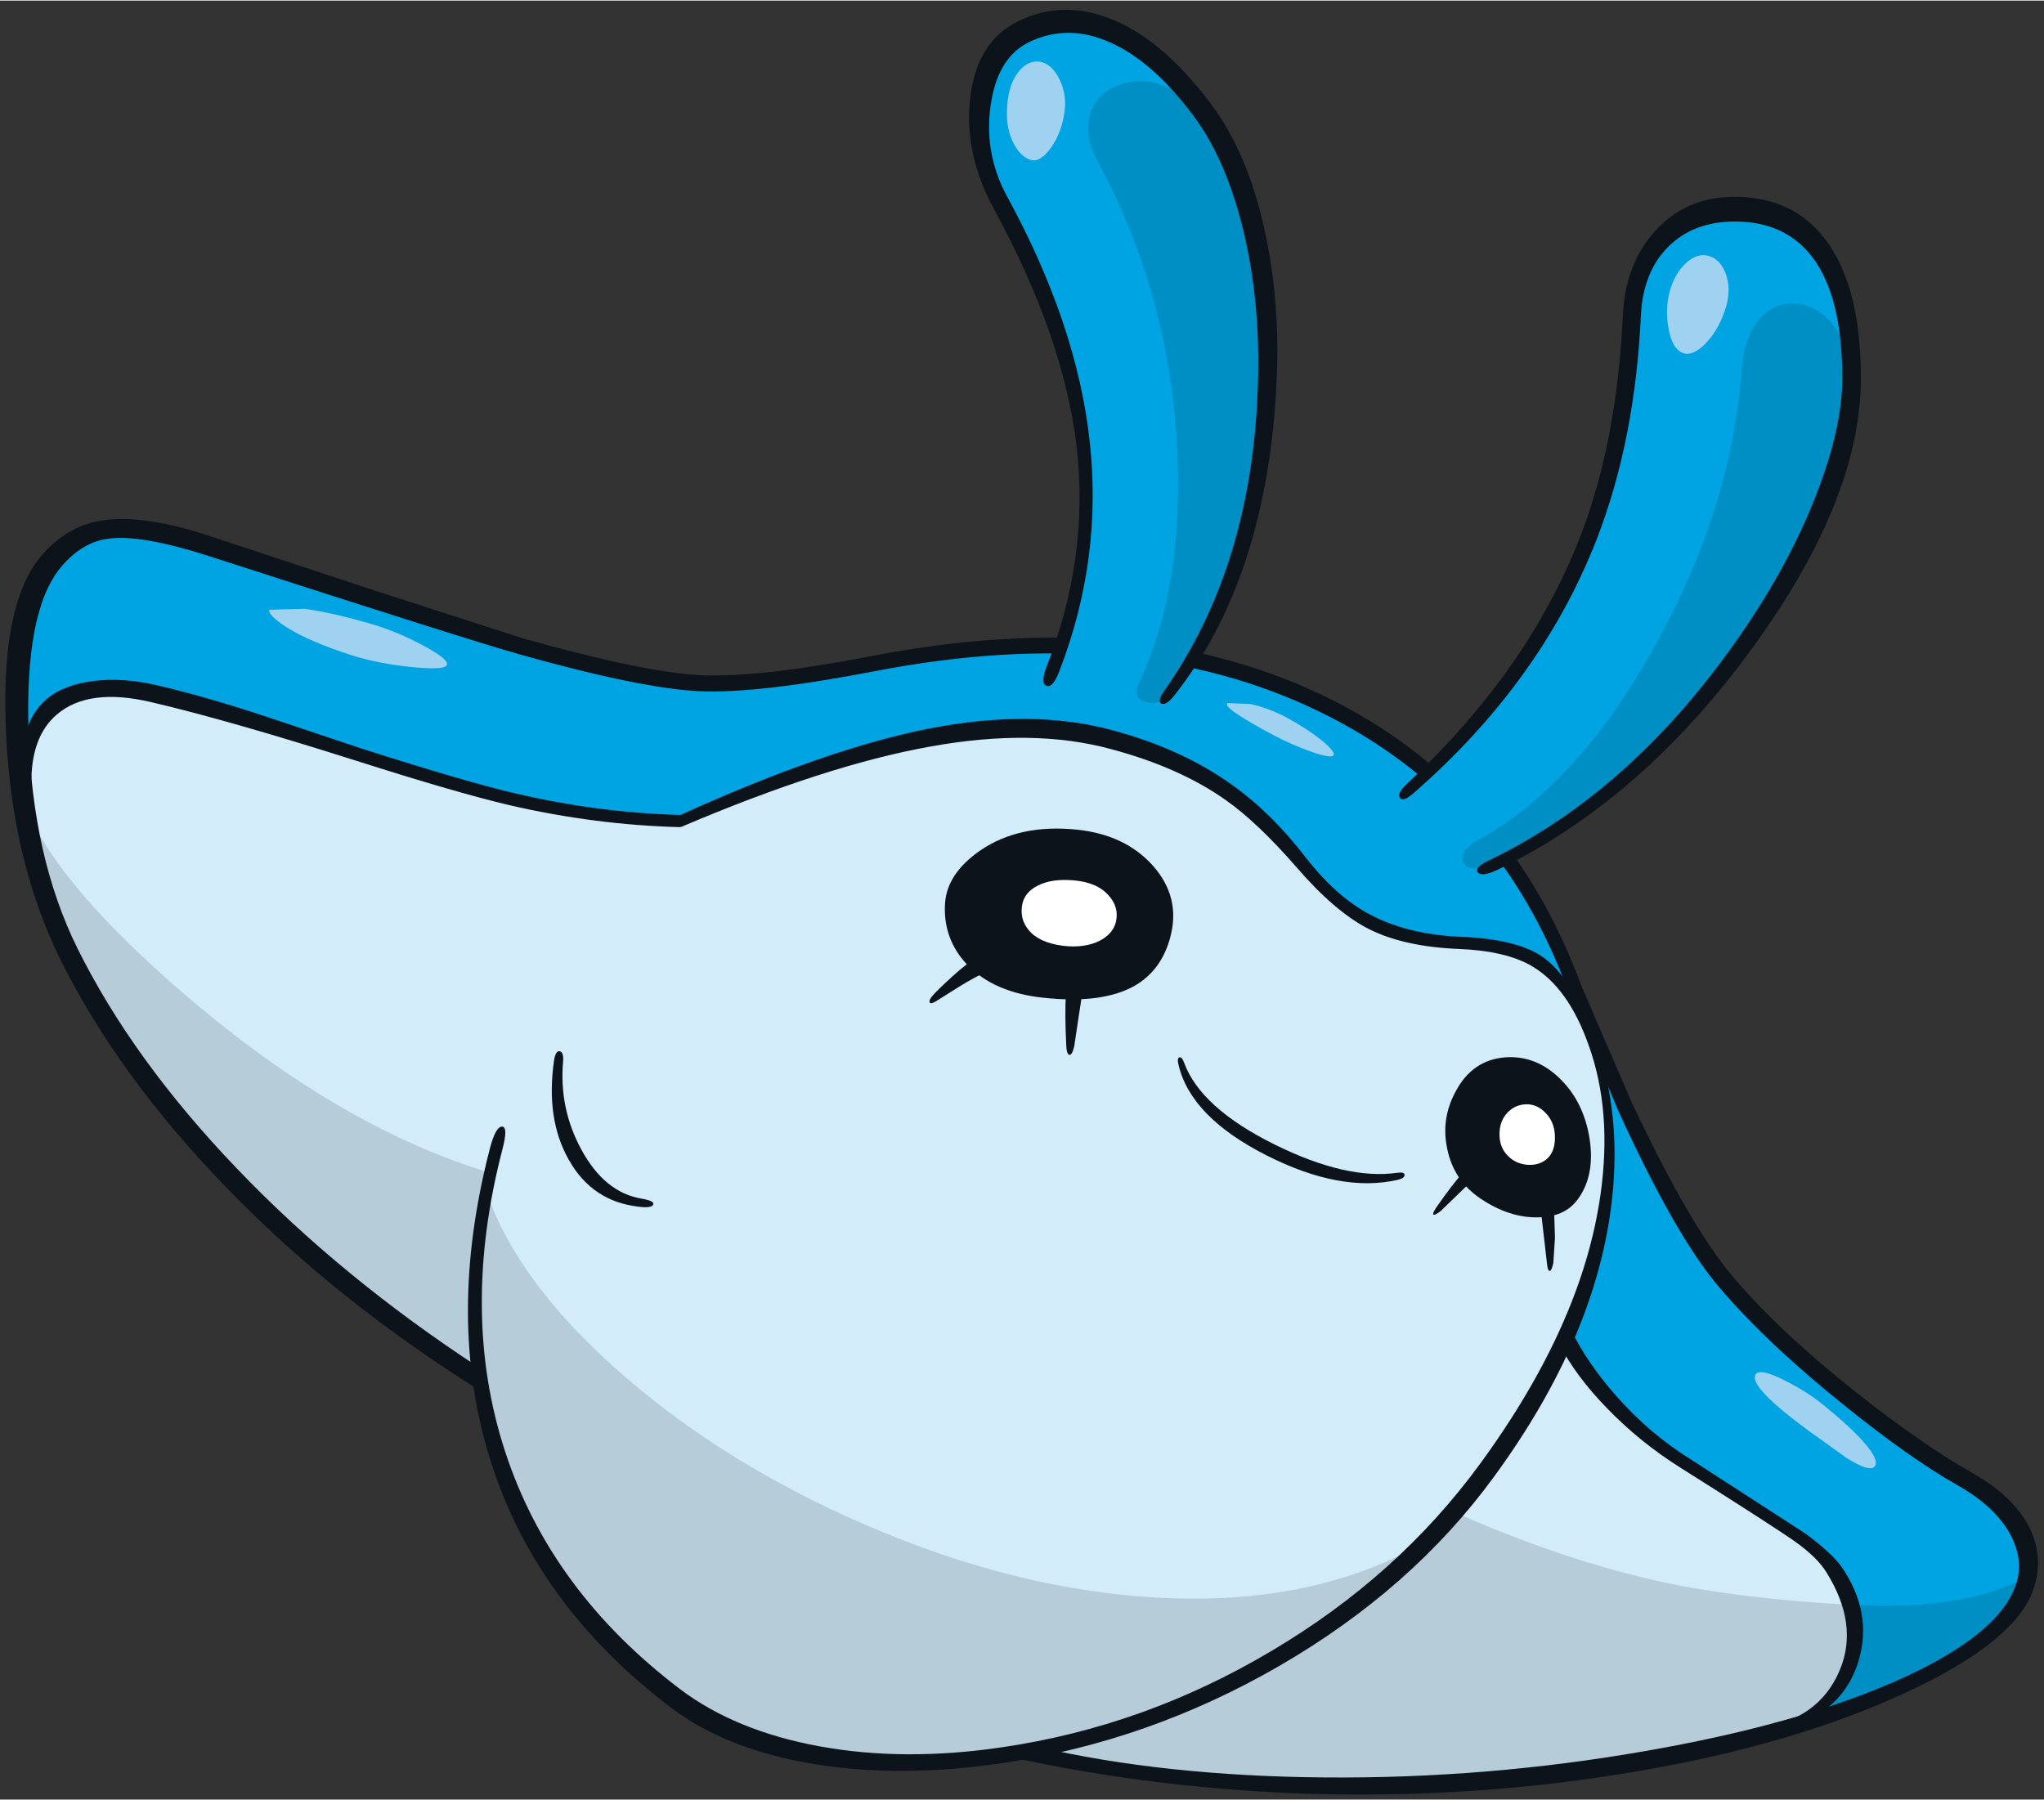
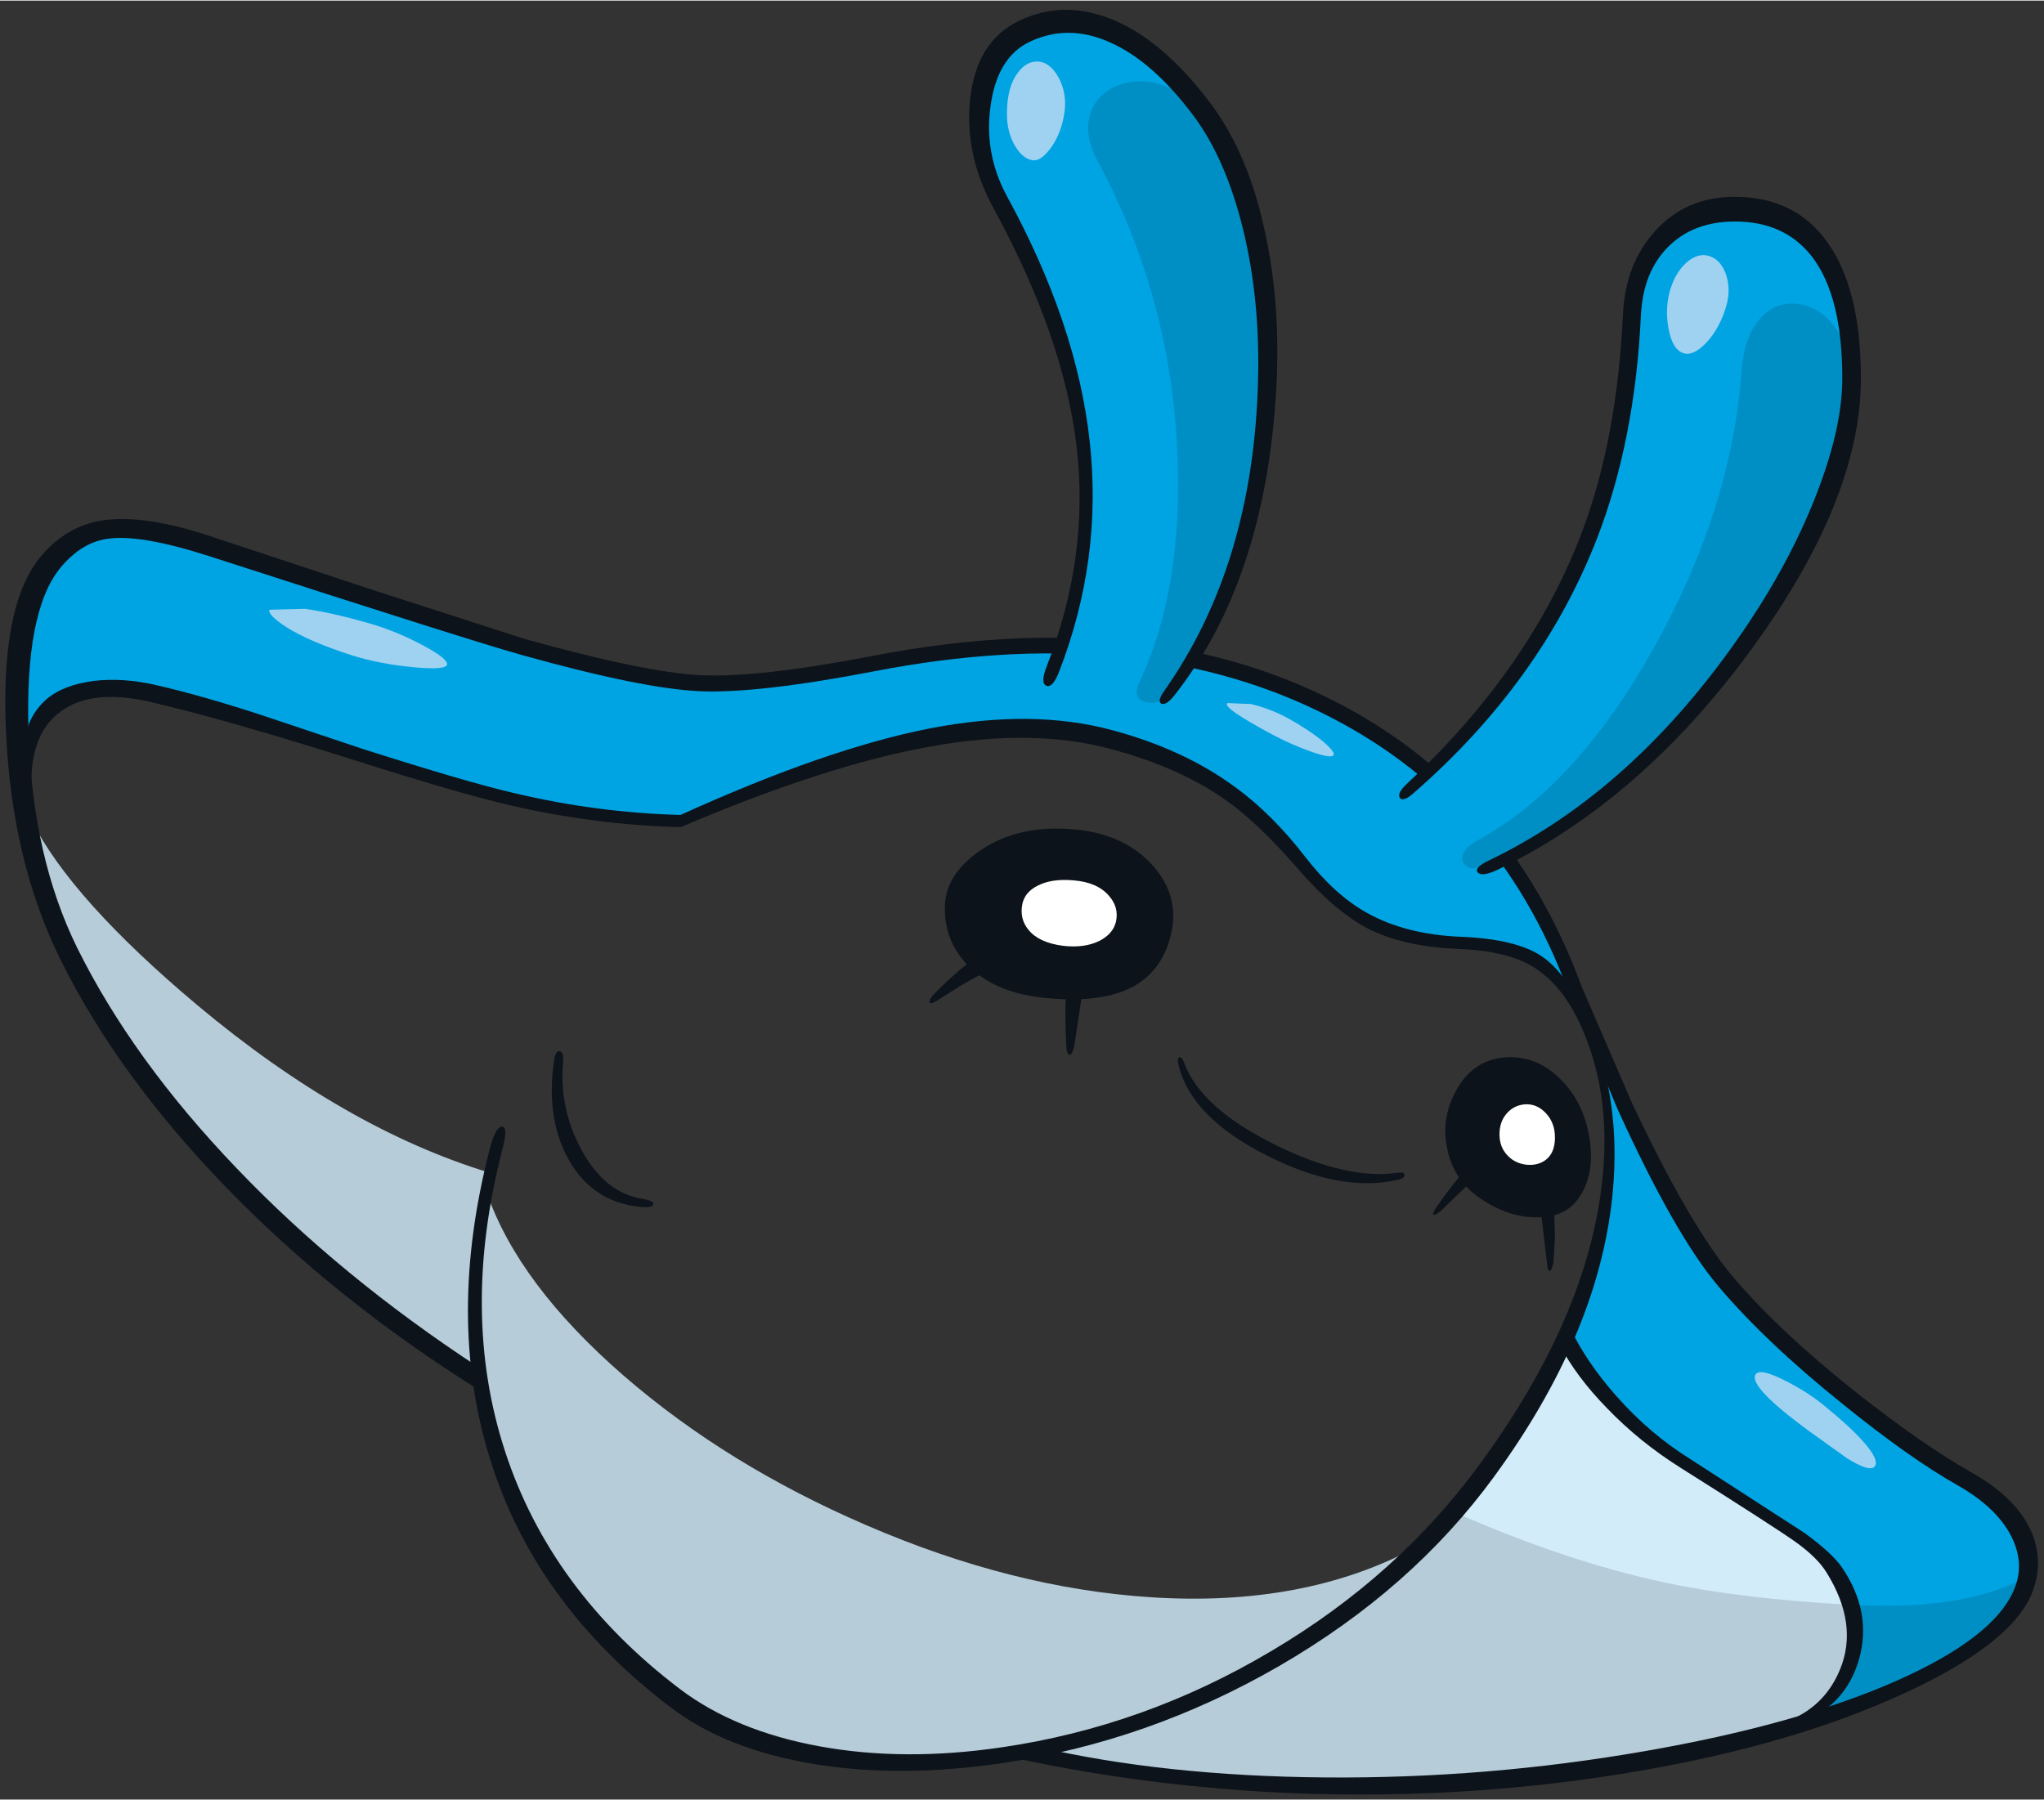
<svg xmlns="http://www.w3.org/2000/svg" version="1.1" width="319px" height="281px" viewBox="-0.85 -1.45 318.7 280.55">
  <rect x="-0.85" y="-1.45" width="318.7" height="280.55" fill="#333333" stroke="none" />
  <g>
    <path fill="#00a4e3" d="M204.25 134.9 Q193.1 123.9 189.55 121.7 186.5 119.8 180.75 117.4 174.05 114.6 169.05 113.55 L154.0 112.85 Q144.1 113.35 136.35 115.6 129.65 117.55 116.65 122.45 L105.0 126.95 Q89.85 126.5 74.3 122.15 59.75 118.05 40.55 111.9 33.05 109.5 25.35 107.8 17.3 106.0 14.05 106.15 10.4 106.35 7.3 109.2 3.8 112.4 3.0 117.5 1.9 98.75 5.1 91.15 7.5 85.55 10.8 83.2 13.6 81.2 17.3 81.35 23.75 81.65 34.95 85.4 L43.8 88.25 55.25 91.85 72.5 97.55 Q84.75 101.45 92.1 103.05 104.1 105.7 110.25 105.7 117.2 105.7 129.7 103.45 159.9 97.85 169.75 98.75 188.5 100.55 202.3 107.0 210.15 110.65 215.75 114.7 220.15 117.85 226.2 123.55 230.9 128.0 234.65 133.65 236.8 136.9 239.55 142.1 L242.8 149.1 Q244.25 152.65 244.7 154.75 239.05 148.05 234.05 146.85 L225.1 145.55 Q218.55 144.7 216.75 143.85 210.3 140.95 204.25 134.9" />
    <path fill="#00a4e3" d="M248.75 164.5 L252.55 172.75 Q253.95 175.95 257.5 182.5 260.55 188.15 262.95 192.2 264.9 195.5 269.65 200.75 273.9 205.45 278.95 210.1 283.0 213.85 290.7 219.65 297.05 224.5 299.2 225.85 305.55 229.85 309.1 232.5 311.3 234.15 313.2 238.65 314.85 242.5 314.85 244.2 314.85 249.4 305.25 255.6 296.0 261.6 280.0 267.1 283.5 264.35 285.65 261.0 288.0 257.35 288.0 254.0 288.0 249.35 285.9 245.65 284.1 242.55 279.75 238.5 278.0 236.85 268.45 231.2 258.55 225.3 255.05 222.25 250.35 218.2 247.45 214.5 244.85 211.3 242.65 207.2 245.5 200.55 247.55 194.0 250.05 185.95 250.05 175.75 L249.4 168.7 248.75 164.5" />
    <path fill="#008fc5" d="M285.65 261.0 Q288.0 257.35 288.0 254.0 288.0 251.1 287.25 248.7 305.05 249.75 314.8 244.55 314.5 249.7 305.0 255.8 295.7 261.75 280.0 267.1 283.5 264.35 285.65 261.0" />
-     <path fill="#d2ecfa" d="M209.25 139.9 Q212.05 141.85 216.3 143.8 218.15 144.65 225.75 145.8 233.85 147.0 236.9 148.1 242.85 150.25 247.2 160.1 255.0 177.8 242.65 207.6 239.55 215.05 232.6 224.4 225.4 234.05 215.8 243.35 205.95 253.0 191.15 260.4 175.5 268.2 159.4 270.95 147.9 272.9 136.8 272.65 121.65 272.4 113.35 267.85 103.45 262.5 96.05 255.6 87.95 248.15 83.4 239.45 76.4 226.15 74.2 213.45 69.45 210.5 62.8 205.6 49.5 195.9 40.2 186.35 19.35 164.95 10.95 148.05 7.6 141.25 5.1 130.7 L3.0 120.15 Q2.7 118.9 3.2 116.6 3.65 114.5 4.4 112.85 5.5 110.35 8.8 108.45 12.0 106.6 15.5 106.4 20.85 106.1 35.4 110.2 L61.15 118.1 Q74.85 122.4 81.55 123.85 91.1 125.9 105.0 126.95 L114.8 123.0 Q125.4 118.8 129.6 117.4 139.05 114.25 149.25 113.15 160.35 111.95 169.05 113.55 181.25 115.85 190.6 122.0 197.3 126.4 200.9 131.5 204.45 136.55 209.25 139.9" />
    <path fill="#d2ecfa" d="M243.55 208.85 Q244.75 211.25 246.55 213.6 248.75 216.5 252.9 220.25 257.25 224.1 261.3 226.75 L272.0 233.5 Q278.95 237.9 280.9 239.35 283.6 241.4 285.7 245.25 288.05 249.7 288.05 254.2 288.05 258.25 284.55 262.55 L280.65 266.45 Q280.15 266.95 271.25 269.0 L252.2 272.9 Q231.3 276.55 202.85 276.55 190.15 276.55 176.05 274.5 164.15 272.75 159.4 270.95 169.05 268.85 175.8 266.5 182.8 264.15 191.1 260.1 198.9 256.3 207.75 249.85 215.35 244.3 219.85 239.8 226.6 233.1 232.7 224.25 238.5 215.8 242.7 206.95 L243.55 208.85" />
    <path fill="#b6ccd9" d="M280.65 266.45 Q280.15 266.95 271.25 269.0 L252.2 272.9 Q231.3 276.55 202.85 276.55 190.15 276.55 176.05 274.5 164.15 272.75 159.4 270.95 169.05 268.85 175.8 266.5 182.8 264.15 191.1 260.1 198.9 256.3 207.75 249.85 215.35 244.3 219.85 239.8 222.7 237.05 225.05 233.9 242.85 241.85 258.7 245.25 270.4 247.75 287.15 248.7 288.05 251.55 288.05 254.2 288.05 258.25 284.55 262.55 L280.65 266.45" />
    <path fill="#b6ccd9" d="M4.05 126.35 Q10.2 138.65 29.9 155.2 52.95 174.5 75.5 181.35 74.1 187.15 73.65 196.75 73.2 206.2 74.0 212.4 43.7 192.8 24.65 169.45 13.0 155.25 7.35 139.4 5.6 134.4 4.65 129.9 L4.05 126.35" />
    <path fill="#b6ccd9" d="M75.05 184.45 Q79.95 198.7 96.4 213.0 112.5 226.95 134.2 236.3 156.95 246.15 178.6 247.55 202.5 249.1 219.85 239.8 199.7 260.2 169.6 268.5 141.9 276.15 120.9 270.2 105.1 265.75 91.9 250.85 80.5 238.0 76.7 224.95 73.0 212.0 73.65 196.95 L75.05 184.45" />
    <path fill="#0d131a" d="M245.8 152.4 L253.6 170.45 Q262.7 189.8 269.5 197.75 276.7 206.2 288.75 215.75 299.05 223.85 306.65 228.15 313.7 232.15 315.95 237.5 317.85 242.15 316.0 246.85 312.8 254.85 295.9 262.6 278.7 270.5 254.95 274.6 229.05 279.1 201.85 278.15 177.05 277.2 154.15 271.9 L160.8 270.85 Q180.65 275.45 205.8 275.65 230.95 275.85 255.6 271.55 279.2 267.45 294.7 260.65 310.2 253.8 313.25 246.2 314.9 242.15 312.65 237.85 310.3 233.45 304.4 230.1 296.95 225.9 286.5 217.45 274.55 207.85 267.2 199.2 260.3 191.1 251.35 171.4 L243.65 153.0 Q232.55 122.9 204.9 109.45 175.95 95.35 135.7 103.1 117.3 106.65 108.25 106.25 99.25 105.85 80.5 100.6 72.6 98.4 31.8 85.2 21.25 81.8 16.15 82.45 11.85 82.95 8.45 87.15 3.0 94.0 3.6 112.7 4.2 132.1 11.2 146.3 19.85 163.75 36.05 180.65 52.2 197.55 73.8 211.7 74.05 211.85 74.3 213.8 74.6 215.7 74.35 215.55 51.4 201.25 34.15 183.35 17.5 166.1 8.6 148.15 1.05 132.9 0.1 112.95 -0.85 93.2 5.3 85.5 9.05 80.85 14.35 79.75 20.85 78.45 31.55 81.95 L57.4 90.5 80.8 98.05 Q99.55 103.3 108.3 103.75 117.4 104.2 135.45 100.7 176.65 92.8 206.0 107.2 234.25 121.0 245.8 152.4" />
    <path fill="#0d131a" d="M262.7 226.0 L280.55 237.55 Q284.8 240.65 286.35 242.9 291.1 249.9 289.0 257.25 286.9 264.6 279.2 267.55 L278.25 267.3 Q277.55 267.0 277.75 266.9 283.65 264.65 286.05 258.8 288.95 251.75 283.95 243.7 282.55 241.4 279.15 238.95 276.0 236.7 261.25 227.4 254.8 223.35 249.75 218.1 244.9 213.15 242.25 208.05 242.15 207.85 243.0 206.6 243.85 205.35 243.95 205.55 246.55 210.95 251.15 216.15 256.35 222.05 262.7 226.0" />
    <path fill="#0d131a" d="M202.75 132.2 Q207.25 138.0 212.25 140.8 218.3 144.2 226.95 144.55 235.7 144.9 239.7 147.7 244.45 151.05 248.0 161.0 251.95 172.1 250.5 185.45 248.15 206.8 232.1 228.75 219.3 246.3 198.55 258.3 178.2 270.05 155.5 273.4 139.75 275.75 126.3 273.6 112.45 271.35 103.75 264.75 82.5 248.6 75.5 225.8 68.7 203.85 75.55 177.5 76.45 174.1 77.45 174.15 78.4 174.2 77.5 177.65 70.85 203.2 77.9 224.8 85.0 246.55 105.15 261.85 113.8 268.4 126.95 270.8 140.1 273.2 155.35 270.95 177.6 267.7 197.35 255.95 217.15 244.25 229.95 226.7 245.85 204.95 248.7 184.75 250.55 171.7 246.85 161.45 243.7 152.5 238.05 149.15 234.0 146.75 226.65 146.45 218.0 146.1 212.5 143.3 207.25 140.6 201.3 133.7 195.2 126.7 190.3 123.25 183.1 118.15 172.45 115.3 160.25 111.95 144.1 114.9 127.95 117.8 105.4 127.4 L105.15 127.45 Q91.95 127.1 78.7 124.05 70.55 122.15 54.55 117.05 34.7 110.75 22.7 107.95 12.95 105.65 8.0 109.9 3.9 113.4 4.05 120.9 2.45 117.55 2.65 115.85 3.0 112.85 3.85 110.9 4.75 108.95 6.4 107.5 9.05 105.25 13.75 104.65 18.35 104.1 23.5 105.3 31.1 107.05 40.6 110.2 L55.7 115.25 Q72.0 120.45 79.35 122.15 92.25 125.2 105.25 125.55 128.05 115.2 144.15 112.05 160.15 108.95 172.65 112.35 183.6 115.3 191.45 121.0 197.45 125.3 202.75 132.2" />
    <path fill="#0d131a" d="M85.55 163.75 Q85.8 162.3 86.4 162.4 87.05 162.5 86.95 163.95 86.3 171.25 89.75 177.65 93.4 184.45 99.25 185.4 101.25 185.75 101.0 186.3 100.8 186.9 98.8 186.65 91.5 185.85 87.85 179.35 84.2 172.95 85.55 163.75" />
    <path fill="#0d131a" d="M181.65 144.5 Q180.3 149.75 176.05 152.2 171.0 155.05 161.8 154.05 154.15 153.25 149.95 148.9 146.15 144.85 146.5 139.35 146.8 134.65 152.05 131.05 158.15 126.9 167.15 127.85 174.6 128.65 178.9 133.45 183.25 138.35 181.65 144.5" />
    <path fill="#ffffff" d="M166.55 135.75 Q170.25 136.05 172.05 138.15 173.65 139.95 173.15 142.2 172.7 144.1 170.55 145.2 168.2 146.35 164.85 145.95 161.1 145.45 159.5 143.45 158.1 141.75 158.55 139.45 158.95 137.55 161.0 136.55 163.15 135.45 166.55 135.75" />
    <path fill="#0d131a" d="M152.65 150.2 Q151.45 150.65 148.75 152.3 L145.25 154.5 Q144.45 155.05 144.15 154.85 143.95 154.65 144.25 154.15 144.55 153.6 146.6 151.7 148.85 149.55 150.75 148.2 L152.65 150.2" />
    <path fill="#0d131a" d="M165.35 153.55 L167.85 153.65 167.2 157.9 166.65 161.6 Q166.3 163.1 165.85 162.95 165.45 162.8 165.4 161.5 165.15 156.3 165.35 153.55" />
    <path fill="#0d131a" d="M182.9 164.5 Q182.65 163.45 183.05 163.35 183.45 163.25 183.8 164.25 186.4 171.25 197.9 176.95 209.1 182.5 217.05 181.35 218.15 181.2 218.15 181.7 218.15 182.2 217.1 182.45 208.2 184.5 196.65 178.65 184.8 172.65 182.9 164.5" />
    <path fill="#0d131a" d="M238.95 188.3 Q234.55 188.4 230.1 185.45 225.8 182.6 224.8 177.6 223.8 172.95 226.1 168.7 228.7 163.75 233.85 163.35 238.75 163.0 242.55 166.85 246.1 170.4 247.0 176.05 247.9 181.95 245.0 185.7 243.0 188.25 238.95 188.3" />
    <path fill="#ffffff" d="M239.7 171.6 Q241.6 173.2 241.6 175.85 241.6 178.25 240.15 179.35 238.95 180.25 237.2 180.1 235.4 179.9 234.25 178.7 232.95 177.4 232.95 175.35 232.95 173.5 233.95 172.25 235.05 170.9 236.7 170.7 238.35 170.5 239.7 171.6" />
    <path fill="#0d131a" d="M227.45 181.1 L228.35 182.9 223.75 187.35 Q222.7 188.15 222.6 187.8 222.6 187.5 223.1 186.75 225.75 182.95 227.45 181.1" />
    <path fill="#0d131a" d="M239.45 187.65 L241.45 186.75 241.6 191.45 241.35 195.4 Q241.05 196.75 240.75 196.65 240.45 196.6 240.35 195.45 L239.45 187.65" />
    <path fill="#00a4e3" d="M195.0 38.3 Q196.45 45.6 196.45 55.55 196.45 60.45 195.9 66.5 195.0 75.55 193.2 81.25 190.75 89.0 187.5 96.25 183.55 104.95 180.6 107.7 177.65 110.5 169.7 108.4 161.9 106.4 162.7 104.4 166.25 95.5 167.55 88.3 168.6 82.55 168.6 75.05 168.6 67.25 166.55 58.5 164.6 50.15 161.0 42.05 158.0 35.15 153.55 26.3 150.6 20.2 152.45 13.15 154.25 6.25 159.05 4.1 167.0 0.55 176.45 6.15 185.6 11.6 189.7 21.55 193.55 30.85 195.0 38.3" />
    <path fill="#00a4e3" d="M282.8 38.2 Q287.6 44.6 287.6 55.9 287.6 61.3 285.6 68.9 282.35 81.15 275.1 91.9 266.65 104.25 260.45 111.25 254.45 118.05 247.45 123.2 236.4 131.3 229.55 133.85 226.7 134.9 221.35 129.7 215.95 124.5 218.2 122.6 L226.05 114.75 Q231.7 108.8 234.75 104.95 239.15 99.3 242.95 91.85 248.3 81.4 250.9 70.05 253.35 59.45 253.85 52.55 253.9 47.1 254.05 45.55 254.85 39.05 259.1 35.4 263.25 31.85 269.65 31.85 278.05 31.85 282.8 38.2" />
    <path fill="#008fc5" d="M187.3 17.55 Q192.25 26.05 194.4 34.25 196.5 42.3 196.5 52.6 196.5 67.75 192.8 81.8 188.75 96.95 181.45 106.55 179.95 108.5 177.8 107.95 175.6 107.35 176.8 104.85 183.75 90.05 182.7 68.55 181.55 44.5 170.3 23.6 168.0 19.3 169.25 15.9 170.4 12.85 173.8 11.65 177.25 10.5 180.9 11.9 184.9 13.45 187.3 17.55" />
    <path fill="#008fc5" d="M273.8 47.9 Q276.15 45.45 279.5 45.85 282.7 46.25 284.95 49.1 287.4 52.15 287.4 56.55 287.4 64.25 284.55 72.55 282.5 78.35 277.25 88.85 270.85 101.75 257.0 114.95 243.7 127.55 231.55 133.15 228.1 134.7 227.3 132.95 226.55 131.15 229.65 129.45 245.1 120.95 257.15 99.25 269.1 77.8 270.7 56.3 271.1 50.7 273.8 47.9" />
    <path fill="#9fd2f1" d="M265.7 38.4 Q267.5 39.0 268.3 41.35 269.15 43.95 268.05 47.0 266.95 50.15 265.0 52.1 262.95 54.15 261.4 53.45 259.85 52.75 259.3 49.65 258.75 46.7 259.5 43.9 260.25 41.15 262.0 39.5 263.85 37.8 265.7 38.4" />
    <path fill="#9fd2f1" d="M164.15 10.45 Q165.5 12.9 165.15 15.75 164.75 19.0 163.05 21.45 161.45 23.65 160.15 23.45 158.55 23.2 157.35 21.1 156.1 18.9 156.15 16.0 156.2 11.95 157.85 9.8 159.1 8.1 160.75 8.05 162.75 8.0 164.15 10.45" />
    <path fill="#9fd2f1" d="M41.15 93.55 L46.7 93.4 Q51.05 94.05 55.95 95.45 60.6 96.7 64.9 99.0 69.0 101.15 68.85 102.1 68.65 103.0 63.5 102.5 58.35 102.0 54.15 100.7 47.4 98.55 43.7 96.2 40.9 94.35 41.15 93.55" />
    <path fill="#9fd2f1" d="M287.1 225.85 L281.1 221.55 Q271.85 214.75 272.85 212.85 273.45 211.7 277.55 213.8 281.2 215.65 283.8 217.85 287.55 220.9 289.6 223.2 292.25 226.15 291.45 227.15 290.7 228.1 287.1 225.85" />
    <path fill="#9fd2f1" d="M205.45 114.1 Q207.55 115.9 207.0 116.3 206.45 116.7 203.5 115.65 200.65 114.65 197.7 113.1 189.55 108.75 190.55 108.1 L194.2 108.25 Q197.25 109.0 199.85 110.4 203.2 112.25 205.45 114.1" />
    <path fill="#0d131a" d="M171.8 1.2 Q180.1 4.2 187.95 14.65 193.8 22.45 196.4 34.7 198.95 46.4 198.1 59.85 196.3 89.05 182.3 106.85 181.0 108.5 180.25 108.2 179.5 107.85 180.75 106.1 194.55 86.45 195.3 57.9 195.65 45.3 193.0 34.35 190.3 23.25 185.2 16.45 178.9 8.05 172.3 5.1 165.7 2.1 159.65 5.0 154.65 7.4 153.6 14.95 152.55 22.4 156.15 29.05 167.05 49.0 169.05 67.25 171.1 85.7 164.25 103.3 163.25 105.8 162.3 105.4 161.35 105.0 162.3 102.5 169.05 85.3 167.0 67.95 164.95 50.95 154.15 31.1 149.5 22.65 150.4 14.0 151.35 4.9 158.05 1.7 164.6 -1.45 171.8 1.2" />
    <path fill="#0d131a" d="M252.2 47.45 Q252.6 39.55 257.25 34.45 262.05 29.15 269.6 29.15 279.0 29.15 284.05 36.2 289.3 43.5 289.3 57.45 289.3 76.3 272.35 99.55 255.1 123.25 232.65 134.1 230.2 135.25 229.55 134.5 228.95 133.75 231.4 132.6 253.85 121.75 270.75 97.15 278.1 86.45 282.25 75.85 286.4 65.3 286.4 57.45 286.4 44.6 281.65 38.45 277.4 33.0 269.65 33.0 263.2 33.0 259.25 36.95 255.35 40.85 255.0 47.6 254.1 67.05 248.15 82.45 239.45 104.8 219.55 122.15 217.9 123.6 217.4 122.85 216.95 122.15 218.55 120.65 237.85 102.65 245.9 81.2 251.3 66.75 252.2 47.45" />
  </g>
</svg>